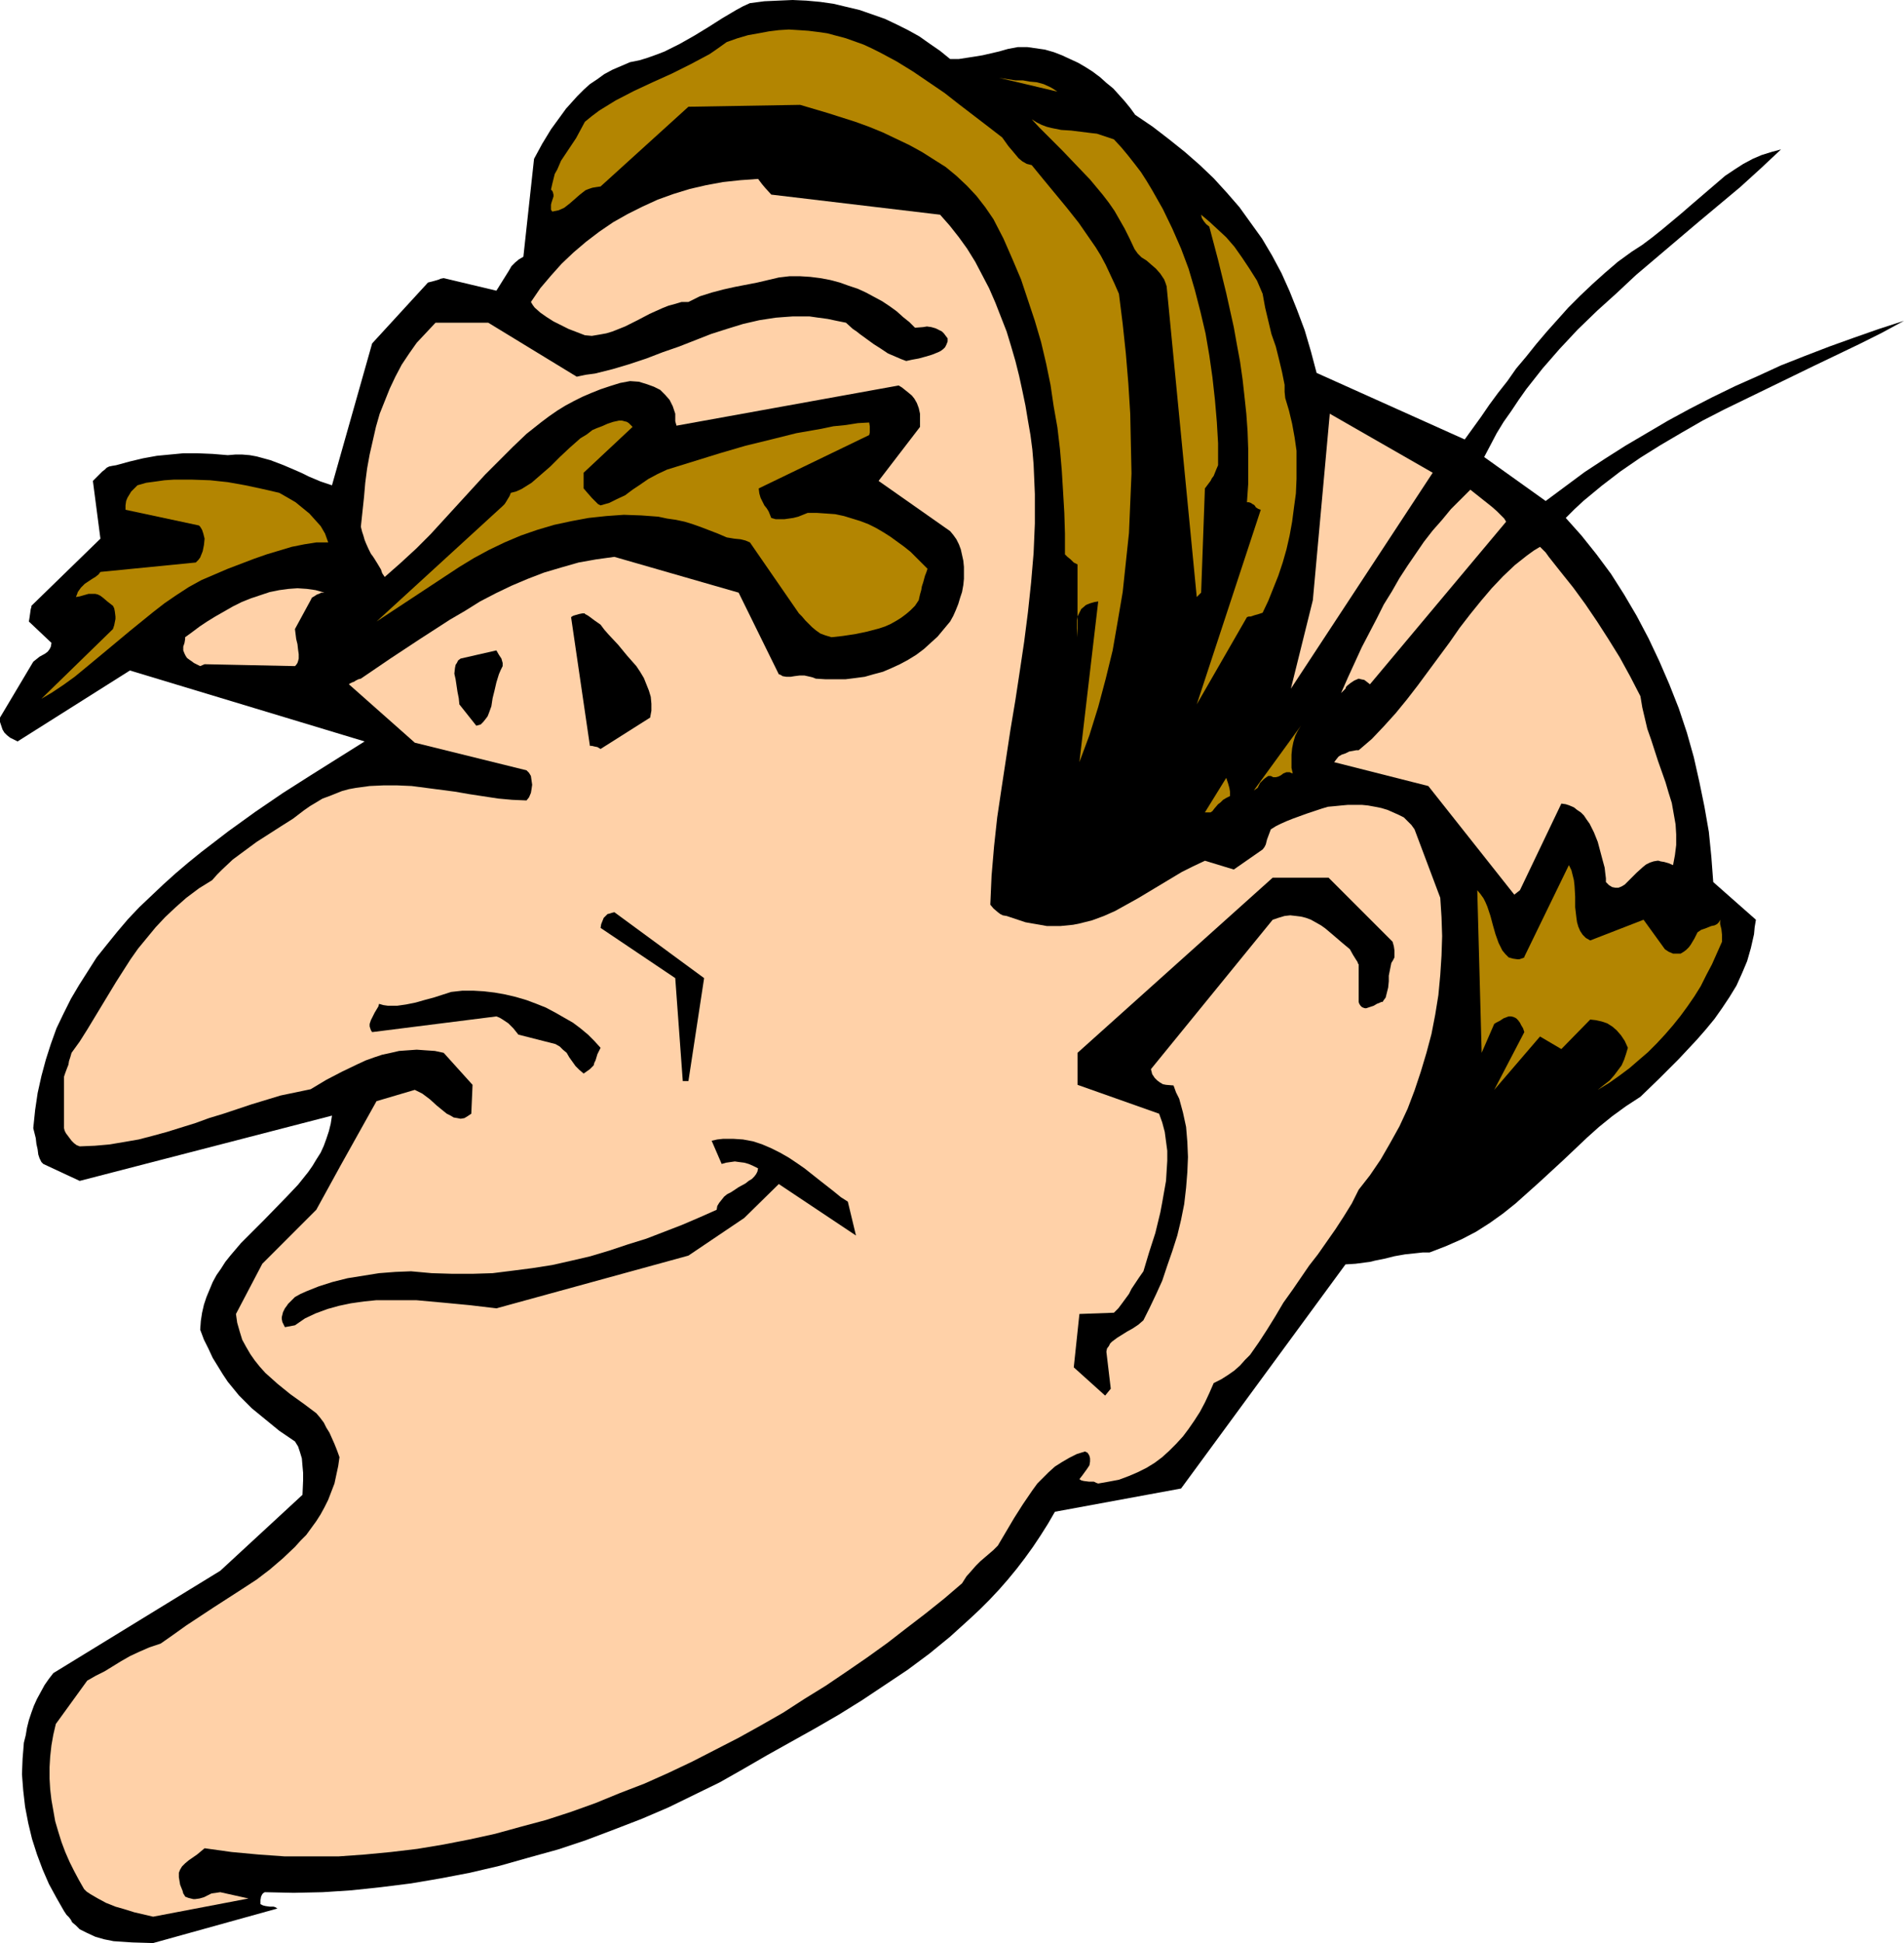
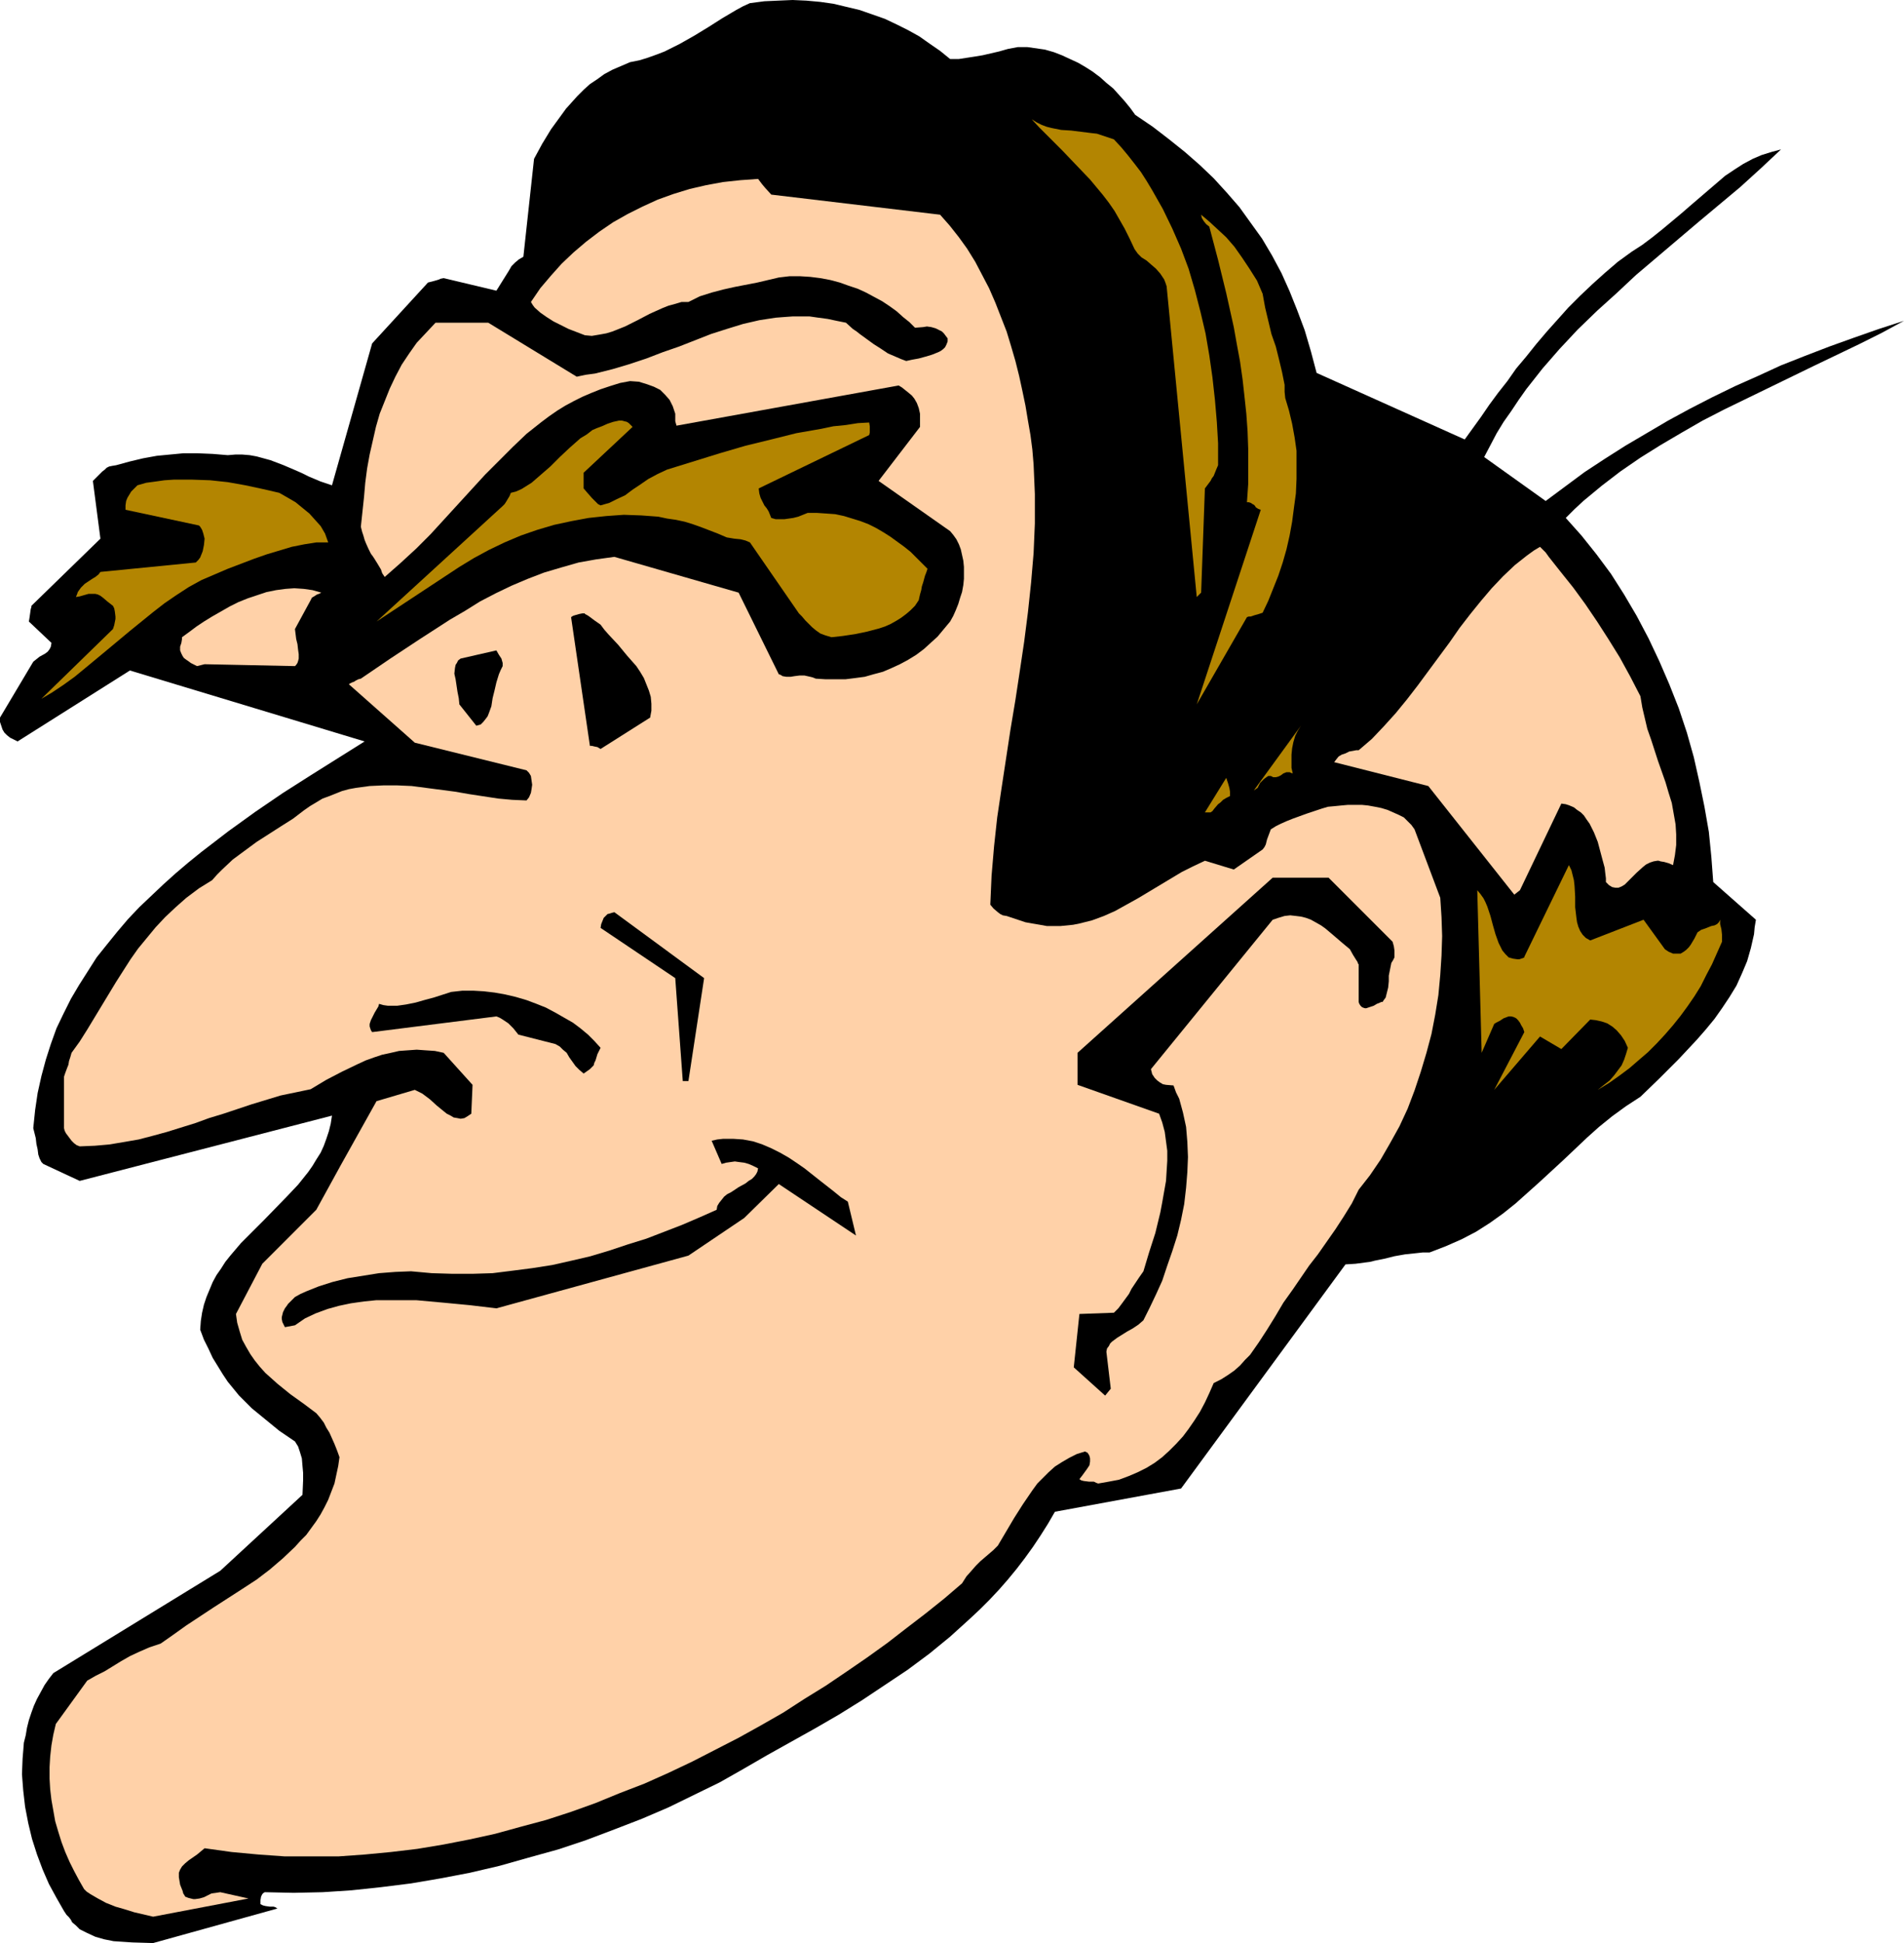
<svg xmlns="http://www.w3.org/2000/svg" xmlns:ns1="http://sodipodi.sourceforge.net/DTD/sodipodi-0.dtd" xmlns:ns2="http://www.inkscape.org/namespaces/inkscape" version="1.0" width="129.724mm" height="132.322mm" id="svg21" ns1:docname="Angle Jaw.wmf">
  <ns1:namedview id="namedview21" pagecolor="#ffffff" bordercolor="#000000" borderopacity="0.25" ns2:showpageshadow="2" ns2:pageopacity="0.0" ns2:pagecheckerboard="0" ns2:deskcolor="#d1d1d1" ns2:document-units="mm" />
  <defs id="defs1">
    <pattern id="WMFhbasepattern" patternUnits="userSpaceOnUse" width="6" height="6" x="0" y="0" />
  </defs>
  <path style="fill:#000000;fill-opacity:1;fill-rule:evenodd;stroke:none" d="m 39.43,500.116 31.997,-8.887 -0.485,-0.323 -0.485,-0.162 h -0.97 l -1.131,-0.162 -0.646,-0.162 -0.646,-0.323 v -0.97 l 0.162,-0.97 0.323,-0.646 0.323,-0.323 0.323,-0.162 7.434,0.162 7.434,-0.162 7.434,-0.485 7.595,-0.808 7.757,-0.97 7.595,-1.293 7.595,-1.454 7.595,-1.777 7.434,-2.101 7.595,-2.101 7.272,-2.424 7.272,-2.747 7.11,-2.747 6.787,-2.909 6.626,-3.232 6.626,-3.232 5.979,-3.393 6.141,-3.555 12.443,-6.948 6.141,-3.555 5.979,-3.717 5.818,-3.878 5.818,-3.878 5.656,-4.201 5.333,-4.363 5.171,-4.686 2.586,-2.424 2.424,-2.424 2.424,-2.585 2.262,-2.585 2.262,-2.747 2.101,-2.747 2.101,-2.909 1.939,-2.909 1.939,-3.07 1.778,-3.07 32.482,-5.979 42.339,-57.687 2.586,-0.162 2.424,-0.323 1.293,-0.162 1.293,-0.323 2.424,-0.485 2.586,-0.646 2.747,-0.485 3.07,-0.323 1.454,-0.162 h 1.778 l 2.101,-0.808 2.101,-0.808 4.04,-1.777 3.717,-1.939 3.555,-2.262 3.394,-2.424 3.232,-2.585 3.07,-2.747 3.07,-2.747 6.141,-5.656 6.141,-5.817 3.07,-2.747 3.394,-2.747 3.555,-2.585 3.717,-2.424 4.848,-4.686 5.01,-5.009 4.686,-5.009 2.262,-2.585 2.262,-2.747 1.939,-2.747 1.939,-2.909 1.778,-2.909 1.454,-3.232 1.293,-3.07 0.97,-3.393 0.808,-3.555 0.162,-1.777 0.323,-1.939 -10.989,-9.695 -0.485,-6.464 -0.646,-6.464 -1.131,-6.464 -1.293,-6.302 -1.454,-6.464 -1.778,-6.302 -2.101,-6.302 -2.424,-6.14 -2.586,-5.979 -2.747,-5.817 -3.07,-5.817 -3.232,-5.494 -3.394,-5.332 -3.717,-5.009 -3.878,-4.848 -4.04,-4.524 2.262,-2.262 2.262,-2.101 4.686,-3.878 4.848,-3.717 5.171,-3.555 5.171,-3.232 5.494,-3.232 5.333,-3.07 5.656,-2.909 11.312,-5.494 11.635,-5.656 11.797,-5.656 5.818,-2.909 5.656,-3.07 -6.464,2.101 -6.464,2.262 -6.302,2.262 -6.302,2.424 -6.141,2.424 -5.979,2.747 -5.818,2.585 -5.979,2.909 -5.656,2.909 -5.656,3.07 -5.494,3.232 -5.494,3.232 -5.333,3.393 -5.171,3.393 -5.01,3.717 -5.01,3.717 -15.837,-11.311 1.616,-3.07 1.616,-3.07 1.778,-2.909 1.939,-2.747 1.939,-2.909 1.939,-2.747 4.202,-5.332 4.363,-5.009 4.686,-5.009 5.01,-4.848 5.01,-4.524 5.01,-4.686 5.333,-4.524 10.666,-9.049 10.827,-9.049 5.333,-4.848 5.171,-4.848 -2.424,0.646 -2.586,0.808 -2.262,0.97 -2.424,1.293 -2.262,1.454 -2.424,1.616 -2.262,1.939 -2.262,1.939 -4.525,3.878 -2.424,2.101 -4.848,4.04 -2.424,1.939 -2.586,1.939 -2.747,1.777 -3.555,2.585 -3.394,2.909 -3.232,2.909 -3.07,2.909 -3.07,3.07 -2.747,3.07 -2.747,3.07 -2.747,3.232 -2.586,3.232 -2.586,3.07 -2.262,3.232 -2.424,3.07 -2.262,3.07 -2.101,3.07 -2.101,2.909 -2.101,2.909 -38.138,-17.128 -1.454,-5.494 -1.616,-5.494 -1.939,-5.171 -1.939,-4.848 -2.101,-4.686 -2.424,-4.524 -2.586,-4.363 -2.909,-4.04 -2.909,-4.04 -3.232,-3.717 -3.394,-3.717 -3.555,-3.393 -3.878,-3.393 -4.04,-3.232 -4.202,-3.232 -4.525,-3.07 -1.293,-1.777 -1.454,-1.777 -1.454,-1.616 -1.454,-1.616 -1.778,-1.454 -1.616,-1.454 -1.939,-1.454 -1.778,-1.131 -1.939,-1.131 -2.101,-0.97 -2.101,-0.97 -2.101,-0.808 -2.262,-0.646 -2.262,-0.323 -2.262,-0.323 h -2.424 l -2.586,0.485 -2.262,0.646 -2.101,0.485 -2.101,0.485 -1.939,0.323 -2.101,0.323 -2.101,0.323 h -2.262 l -2.586,-2.101 -2.586,-1.777 -2.747,-1.939 -2.909,-1.616 -2.909,-1.454 -3.07,-1.454 -3.232,-1.131 -3.232,-1.131 -3.394,-0.808 -3.394,-0.808 -3.394,-0.485 L 207.656,0.162 204.101,0 l -3.717,0.162 -3.555,0.162 -3.717,0.485 -1.778,0.808 -1.778,0.97 -3.555,2.101 -3.555,2.262 -3.717,2.262 -3.717,2.101 -1.939,0.97 -1.939,0.97 -2.101,0.808 -2.262,0.808 -2.101,0.646 -2.424,0.485 -2.262,0.97 -2.262,0.97 -2.101,1.131 -1.778,1.293 -1.939,1.293 -1.616,1.454 -1.616,1.616 -1.454,1.616 -1.454,1.616 -1.293,1.777 -2.586,3.555 -2.262,3.717 -2.101,3.878 -2.747,25.208 -1.131,0.646 -0.97,0.808 -0.97,0.97 -0.646,1.131 -1.616,2.585 -0.808,1.293 -0.808,1.293 -13.574,-3.232 -0.808,0.162 -0.323,0.162 -0.485,0.162 -1.131,0.323 -1.293,0.323 -14.382,15.674 -10.342,36.519 -1.454,-0.485 -1.454,-0.485 -3.07,-1.293 -1.616,-0.808 -1.454,-0.646 -3.394,-1.454 -3.394,-1.293 -1.778,-0.485 -1.778,-0.485 -1.778,-0.323 -1.939,-0.162 h -1.778 l -1.939,0.162 -3.878,-0.323 -3.878,-0.162 h -3.717 l -3.394,0.323 -3.394,0.323 -3.555,0.646 -3.394,0.808 -3.555,0.97 -0.97,0.162 -0.808,0.162 -0.646,0.323 -0.485,0.485 -0.646,0.485 -0.646,0.646 -0.808,0.808 -0.97,0.97 1.939,14.866 -17.776,17.29 v 0.323 l -0.162,0.485 -0.162,1.131 -0.162,1.131 -0.162,0.97 5.818,5.494 -0.162,0.97 -0.323,0.646 -0.485,0.646 -0.646,0.485 -1.454,0.808 -0.808,0.646 -0.808,0.646 L 0,184.695 v 1.131 l 0.323,0.97 0.323,0.97 0.485,0.808 0.646,0.646 0.808,0.646 0.97,0.485 0.97,0.485 28.926,-18.259 60.438,18.259 -6.949,4.363 -6.949,4.363 -7.11,4.524 -7.11,4.848 -6.949,5.009 -6.949,5.332 -3.394,2.747 -3.232,2.747 -3.232,2.909 -3.07,2.909 -3.07,2.909 -2.909,3.07 -2.747,3.232 -2.747,3.393 -2.586,3.232 -2.262,3.555 -2.262,3.555 -2.101,3.555 -1.939,3.878 -1.778,3.717 -1.454,4.04 -1.293,4.04 -1.131,4.201 -0.97,4.363 -0.646,4.363 -0.485,4.686 0.323,1.293 0.323,1.293 0.162,1.454 0.323,1.454 0.162,1.293 0.323,0.97 0.485,0.97 0.323,0.323 0.162,0.162 9.373,4.363 64.963,-16.805 -0.323,2.101 -0.485,1.939 -0.646,1.939 -0.646,1.777 -0.808,1.777 -1.131,1.777 -0.97,1.616 -1.131,1.616 -2.586,3.232 -2.909,3.07 -5.818,5.979 -3.07,3.07 -2.909,2.909 -2.747,3.232 -1.293,1.616 -1.131,1.777 -1.131,1.616 -0.97,1.777 -0.808,1.939 -0.808,1.939 -0.646,1.939 -0.485,2.101 -0.323,2.101 -0.162,2.262 0.97,2.585 1.131,2.262 1.131,2.424 1.293,2.101 1.293,2.101 1.293,1.939 1.454,1.777 1.454,1.777 1.616,1.616 1.616,1.616 3.555,2.909 3.555,2.909 4.04,2.747 0.808,1.293 0.485,1.454 0.485,1.616 0.162,1.939 0.162,1.777 v 1.939 l -0.162,3.717 -21.17,19.552 -42.986,26.339 -1.131,1.454 -1.131,1.616 -0.97,1.777 -0.97,1.777 -0.808,1.777 -0.646,1.777 -0.646,1.939 -0.485,1.939 -0.323,1.939 -0.485,1.939 -0.162,2.101 -0.162,1.939 -0.162,4.04 0.323,4.201 0.485,4.201 0.808,4.201 0.97,4.04 1.293,4.04 1.454,3.878 1.616,3.717 1.939,3.555 1.939,3.393 0.646,0.97 0.646,0.646 0.485,0.646 0.323,0.646 0.97,0.808 0.97,0.97 1.939,0.97 2.101,0.97 2.262,0.646 2.424,0.485 2.424,0.162 2.424,0.162 z" id="path1" />
  <path style="fill:#ffd1a8;fill-opacity:1;fill-rule:evenodd;stroke:none" d="m 39.43,493.329 24.563,-4.686 -7.272,-1.616 -1.131,0.162 -1.131,0.162 -0.97,0.485 -0.97,0.485 -1.131,0.323 -1.131,0.162 h -0.485 l -0.646,-0.162 -0.646,-0.162 -0.808,-0.323 -0.162,-0.323 -0.323,-0.485 -0.162,-0.646 -0.323,-0.808 -0.323,-0.808 -0.162,-0.97 -0.162,-0.97 v -1.131 l 0.323,-0.808 0.485,-0.808 0.808,-0.808 0.97,-0.808 2.101,-1.454 0.97,-0.808 0.97,-0.808 6.949,0.97 6.949,0.646 6.787,0.485 h 6.787 6.949 l 6.787,-0.485 6.787,-0.646 6.787,-0.808 6.787,-1.131 6.626,-1.293 6.626,-1.454 6.464,-1.777 6.626,-1.777 6.464,-2.101 6.302,-2.262 6.302,-2.585 6.302,-2.424 6.141,-2.747 6.141,-2.909 5.979,-3.07 5.979,-3.07 5.818,-3.232 5.656,-3.232 5.494,-3.555 5.494,-3.393 5.494,-3.717 5.171,-3.555 5.171,-3.717 5.01,-3.878 4.848,-3.717 4.848,-3.878 4.525,-3.878 1.131,-1.777 1.293,-1.454 1.131,-1.293 1.131,-1.131 1.131,-0.97 2.262,-1.939 1.131,-1.131 2.101,-3.555 2.101,-3.555 2.262,-3.555 2.424,-3.555 1.293,-1.777 1.454,-1.454 1.454,-1.454 1.616,-1.454 1.778,-1.131 1.939,-1.131 1.939,-0.97 2.101,-0.646 0.646,0.323 0.323,0.485 0.162,0.323 0.162,0.646 v 0.808 l -0.162,0.97 -0.646,0.97 -1.293,1.777 -0.646,0.808 0.485,0.323 0.646,0.162 1.293,0.162 h 1.293 l 0.646,0.323 0.485,0.162 2.747,-0.485 2.586,-0.485 2.586,-0.97 2.262,-0.97 2.262,-1.131 2.101,-1.293 1.939,-1.454 1.778,-1.616 1.778,-1.777 1.778,-1.939 1.454,-1.939 1.454,-2.101 1.454,-2.262 1.293,-2.424 1.131,-2.424 1.131,-2.585 1.939,-0.97 1.778,-1.131 1.616,-1.131 1.454,-1.293 1.293,-1.454 1.293,-1.293 2.262,-3.232 2.101,-3.232 2.101,-3.393 2.101,-3.555 2.424,-3.393 2.101,-3.07 2.101,-3.07 2.262,-2.909 2.262,-3.232 2.262,-3.232 2.101,-3.232 2.101,-3.393 1.778,-3.555 2.909,-3.717 2.747,-4.04 2.424,-4.201 2.424,-4.363 2.101,-4.524 1.778,-4.686 1.616,-4.848 1.454,-4.848 1.293,-4.848 0.97,-5.009 0.808,-5.009 0.485,-5.171 0.323,-5.009 0.162,-5.009 -0.162,-4.848 -0.323,-5.009 -6.626,-17.613 -0.808,-1.131 -0.97,-0.97 -0.97,-0.97 -1.293,-0.646 -1.454,-0.646 -1.454,-0.646 -1.616,-0.485 -1.616,-0.323 -1.778,-0.323 -1.616,-0.162 h -3.555 l -1.778,0.162 -1.616,0.162 -1.778,0.162 -1.616,0.485 -1.939,0.646 -0.97,0.323 -0.97,0.323 -1.778,0.646 -1.778,0.646 -1.616,0.646 -1.454,0.646 -1.293,0.646 -1.293,0.808 -0.485,1.293 -0.485,1.293 -0.323,1.293 -0.323,0.646 -0.485,0.646 -7.434,5.171 -7.434,-2.262 -3.07,1.454 -2.909,1.454 -5.656,3.393 -5.656,3.393 -2.909,1.616 -2.909,1.616 -2.909,1.293 -3.07,1.131 -3.232,0.808 -1.616,0.323 -1.616,0.162 -1.616,0.162 h -1.778 -1.778 l -1.778,-0.323 -1.939,-0.323 -1.778,-0.323 -1.939,-0.646 -1.939,-0.646 -0.97,-0.323 -0.97,-0.162 -0.646,-0.323 -0.646,-0.485 -1.131,-0.97 -0.808,-0.97 0.323,-7.433 0.646,-7.595 0.808,-7.433 1.131,-7.595 2.262,-14.866 1.293,-7.756 1.131,-7.433 1.131,-7.595 0.97,-7.595 0.808,-7.595 0.646,-7.595 0.323,-7.595 v -7.595 l -0.162,-3.878 -0.162,-3.717 -0.323,-3.878 -0.485,-3.717 -0.646,-3.717 -0.646,-3.878 -0.808,-3.878 -0.808,-3.717 -0.97,-3.878 -1.131,-3.878 -1.131,-3.717 -1.454,-3.717 -1.454,-3.717 -1.616,-3.717 -1.778,-3.393 -1.778,-3.393 -2.101,-3.393 -2.101,-2.909 -2.424,-3.07 -2.424,-2.747 v 0 l -43.47,-5.171 -1.616,-1.777 -0.808,-0.97 -0.485,-0.646 -0.485,-0.646 -4.525,0.323 -4.525,0.485 -4.363,0.808 -4.202,0.97 -4.202,1.293 -4.04,1.454 -3.878,1.777 -3.878,1.939 -3.717,2.101 -3.555,2.424 -3.394,2.585 -3.232,2.747 -3.07,2.909 -2.747,3.07 -2.747,3.232 -2.424,3.555 0.485,0.808 0.485,0.646 1.454,1.293 1.616,1.131 1.778,1.131 1.939,0.97 1.939,0.97 4.202,1.616 1.778,0.162 1.939,-0.323 1.778,-0.323 1.616,-0.485 1.616,-0.646 1.616,-0.646 3.232,-1.616 3.07,-1.616 3.232,-1.454 1.616,-0.646 1.778,-0.485 1.616,-0.485 h 1.778 l 2.909,-1.454 3.07,-0.97 3.07,-0.808 2.909,-0.646 5.818,-1.131 2.747,-0.646 2.747,-0.646 2.747,-0.323 h 2.747 l 2.586,0.162 2.586,0.323 2.586,0.485 2.424,0.646 2.262,0.808 2.424,0.808 2.101,0.97 2.101,1.131 2.101,1.131 1.939,1.293 1.778,1.293 1.616,1.454 1.616,1.293 1.454,1.454 2.101,-0.162 0.97,-0.162 1.131,0.162 1.131,0.323 0.97,0.485 0.646,0.323 0.485,0.485 0.485,0.646 0.485,0.646 v 0.808 l -0.323,0.808 -0.323,0.646 -0.485,0.485 -0.646,0.485 -0.646,0.323 -1.616,0.646 -1.616,0.485 -1.778,0.485 -1.778,0.323 -1.454,0.323 -1.293,-0.485 -1.131,-0.485 -2.262,-0.97 -1.939,-1.293 -1.778,-1.131 -3.555,-2.585 -0.808,-0.646 -0.97,-0.646 -1.778,-1.616 -2.424,-0.485 -2.262,-0.485 -2.424,-0.323 -2.262,-0.323 h -2.101 -2.262 l -2.262,0.162 -2.101,0.162 -4.202,0.646 -4.202,0.97 -4.202,1.293 -4.04,1.293 -8.242,3.232 -4.202,1.454 -4.202,1.616 -4.363,1.454 -4.363,1.293 -4.525,1.131 -2.424,0.323 -2.262,0.485 -22.786,-13.897 h -13.574 l -2.424,2.585 -2.424,2.585 -1.939,2.747 -1.939,2.909 -1.616,3.07 -1.454,3.07 -1.293,3.232 -1.293,3.232 -0.97,3.393 -0.808,3.555 -0.808,3.555 -0.646,3.555 -0.485,3.717 -0.323,3.717 -0.808,7.595 0.323,1.293 0.323,0.97 0.323,1.131 0.323,0.808 0.646,1.454 0.646,1.293 0.485,0.646 0.323,0.485 0.808,1.293 0.97,1.616 0.323,0.97 0.646,0.97 4.04,-3.555 4.04,-3.717 3.717,-3.717 3.555,-3.878 6.949,-7.595 3.555,-3.878 3.555,-3.555 3.555,-3.555 3.555,-3.393 3.878,-3.07 1.939,-1.454 2.101,-1.454 2.101,-1.293 2.101,-1.131 2.262,-1.131 2.262,-0.97 2.424,-0.97 2.424,-0.808 2.586,-0.808 2.586,-0.485 2.262,0.162 2.101,0.646 1.778,0.646 1.616,0.808 1.293,1.293 1.131,1.293 0.808,1.616 0.646,1.939 v 0.323 0.646 0.97 l 0.323,1.131 57.206,-10.342 0.808,0.485 0.808,0.646 0.808,0.646 0.97,0.808 0.646,0.808 0.646,1.131 0.485,1.293 0.323,1.454 v 3.393 l -10.666,13.897 18.422,12.927 0.808,0.97 0.808,1.131 0.646,1.293 0.485,1.293 0.323,1.454 0.323,1.454 0.162,1.616 v 1.616 1.454 l -0.162,1.616 -0.323,1.777 -0.485,1.454 -0.485,1.616 -0.646,1.616 -0.646,1.454 -0.808,1.454 -1.616,1.939 -1.616,1.939 -1.778,1.616 -1.778,1.616 -1.939,1.454 -2.101,1.293 -2.101,1.131 -2.101,0.97 -2.262,0.97 -2.424,0.646 -2.262,0.646 -2.424,0.323 -2.586,0.323 h -2.424 -2.586 l -2.586,-0.162 -0.808,-0.323 -0.646,-0.162 -1.454,-0.323 h -1.293 l -1.293,0.162 -0.97,0.162 h -1.131 l -0.97,-0.162 -0.485,-0.323 -0.485,-0.162 -10.342,-21.006 -31.997,-9.211 -4.686,0.646 -4.525,0.808 -4.525,1.293 -4.363,1.293 -4.202,1.616 -4.202,1.777 -4.04,1.939 -4.04,2.101 -3.878,2.424 -3.878,2.262 -7.757,5.009 -7.595,5.009 -7.595,5.171 -0.646,0.162 -0.646,0.323 -0.485,0.323 -0.485,0.162 -0.323,0.162 -0.323,0.162 -0.162,0.162 v 0 0 l 16.968,15.028 28.765,7.11 0.646,0.646 0.485,0.808 0.162,1.131 0.162,1.131 -0.162,1.131 -0.162,0.97 -0.485,1.131 -0.646,0.808 -3.717,-0.162 -3.555,-0.323 -7.434,-1.131 -3.717,-0.646 -3.717,-0.485 -3.717,-0.485 -3.717,-0.485 -3.717,-0.162 h -3.555 l -3.555,0.162 -3.555,0.485 -1.778,0.323 -1.778,0.485 -1.616,0.646 -1.616,0.646 -1.778,0.646 -1.616,0.97 -1.616,0.97 -1.616,1.131 -2.747,2.101 -3.07,1.939 -6.302,4.04 -3.07,2.262 -3.07,2.262 -2.747,2.585 -1.293,1.293 -1.293,1.454 -3.394,2.101 -3.232,2.424 -2.747,2.424 -2.747,2.585 -2.424,2.585 -2.262,2.747 -2.262,2.747 -1.939,2.747 -3.717,5.817 -3.717,6.14 -3.717,6.14 -1.939,3.07 -2.101,2.909 -0.323,1.131 -0.323,0.97 -0.162,0.97 -0.323,0.808 -0.485,1.293 -0.323,0.97 v 13.25 l 0.162,0.646 0.323,0.646 0.97,1.293 0.485,0.646 0.646,0.646 0.646,0.485 0.808,0.323 3.878,-0.162 3.717,-0.323 3.878,-0.646 3.717,-0.646 3.717,-0.97 3.555,-0.97 7.272,-2.262 3.555,-1.293 3.717,-1.131 7.272,-2.424 3.717,-1.131 3.717,-1.131 3.878,-0.808 3.878,-0.808 4.04,-2.424 4.04,-2.101 4.04,-1.939 2.101,-0.97 2.262,-0.808 1.939,-0.646 2.262,-0.485 2.101,-0.485 2.262,-0.162 2.262,-0.162 2.262,0.162 2.424,0.162 2.262,0.485 7.434,8.241 -0.323,7.433 -0.97,0.646 -0.808,0.485 -0.97,0.162 -0.808,-0.162 -0.97,-0.162 -0.808,-0.485 -0.97,-0.485 -0.808,-0.646 -1.778,-1.454 -1.778,-1.616 -1.939,-1.454 -0.97,-0.485 -0.97,-0.485 -9.858,2.909 -9.211,16.482 -6.302,11.473 -13.898,13.897 -6.787,12.927 0.323,2.262 0.646,2.262 0.646,2.101 0.97,1.777 1.131,1.939 1.131,1.616 1.293,1.616 1.454,1.616 1.454,1.293 1.616,1.454 3.394,2.747 3.394,2.424 3.232,2.424 0.97,1.131 0.97,1.293 0.646,1.293 0.808,1.293 1.293,2.909 0.646,1.616 0.646,1.777 -0.323,2.262 -0.485,2.262 -0.485,2.262 -0.808,2.101 -0.808,2.101 -0.97,1.939 -0.97,1.777 -1.131,1.777 -1.293,1.777 -1.293,1.777 -1.454,1.454 -1.454,1.616 -3.07,2.909 -3.394,2.909 -3.394,2.585 -3.717,2.424 -7.272,4.686 -7.11,4.686 -3.394,2.424 -3.232,2.262 -1.454,0.485 -1.454,0.485 -2.586,1.131 -2.424,1.131 -2.262,1.293 -4.202,2.585 -2.262,1.131 -2.262,1.293 -8.08,11.15 -0.646,2.747 -0.485,2.747 -0.323,2.909 -0.162,2.747 v 2.909 l 0.162,2.747 0.323,2.747 0.485,2.747 0.485,2.747 0.808,2.747 0.808,2.585 0.97,2.585 1.131,2.585 1.131,2.262 1.293,2.424 1.293,2.262 0.646,0.646 0.97,0.646 1.939,1.131 2.101,1.131 2.424,0.97 2.262,0.646 2.586,0.808 z" id="path2" />
  <path style="fill:#000000;fill-opacity:1;fill-rule:evenodd;stroke:none" d="m 286.032,357.433 -1.131,-9.534 0.162,-0.808 0.485,-0.646 0.323,-0.646 0.485,-0.485 1.293,-0.97 1.293,-0.808 1.293,-0.808 1.454,-0.808 1.454,-0.97 1.293,-1.131 1.616,-3.232 1.616,-3.393 1.616,-3.555 1.293,-3.878 1.293,-3.717 1.293,-4.04 0.97,-4.04 0.808,-4.04 0.485,-4.201 0.323,-4.04 0.162,-3.878 -0.162,-3.878 -0.323,-3.878 -0.808,-3.717 -0.485,-1.777 -0.485,-1.777 -0.808,-1.616 -0.646,-1.777 -1.939,-0.162 -0.808,-0.162 -0.808,-0.485 -0.646,-0.485 -0.646,-0.646 -0.646,-0.97 -0.162,-0.646 -0.162,-0.646 31.35,-38.458 1.454,-0.485 1.616,-0.485 1.454,-0.162 1.454,0.162 1.293,0.162 1.293,0.323 1.293,0.485 2.586,1.454 1.131,0.808 2.101,1.777 2.262,1.939 1.939,1.616 0.808,1.454 0.808,1.293 0.323,0.485 0.162,0.485 0.162,0.162 v 0.162 9.534 l 0.162,0.485 0.323,0.485 0.323,0.323 0.323,0.162 0.485,0.162 h 0.323 l 0.97,-0.323 0.97,-0.323 0.808,-0.485 0.808,-0.323 0.323,-0.162 h 0.323 l 0.323,-0.485 0.485,-0.646 0.323,-1.293 0.323,-1.293 0.162,-1.616 v -1.454 l 0.323,-1.616 0.323,-1.616 0.485,-0.808 0.323,-0.646 v -0.808 -0.97 l -0.162,-1.131 -0.323,-1.131 -16.483,-16.482 h -14.382 l -50.258,45.083 v 8.241 l 21.008,7.433 0.808,2.262 0.646,2.424 0.323,2.424 0.323,2.424 v 2.585 l -0.162,2.585 -0.162,2.585 -0.485,2.747 -0.485,2.747 -0.485,2.585 -1.293,5.332 -1.616,5.009 -1.454,4.848 -1.131,1.616 -0.97,1.454 -0.97,1.454 -0.646,1.293 -1.778,2.424 -0.97,1.293 -1.131,1.131 -8.888,0.323 -1.454,13.735 8.08,7.271 z" id="path3" />
  <path style="fill:#000000;fill-opacity:1;fill-rule:evenodd;stroke:none" d="m 75.952,341.113 2.586,-1.777 2.747,-1.293 3.07,-1.131 2.909,-0.808 3.07,-0.646 3.394,-0.485 3.232,-0.323 h 3.394 3.394 3.394 l 7.11,0.646 6.787,0.646 6.787,0.808 49.45,-13.573 14.382,-9.695 8.888,-8.726 19.877,13.25 -2.101,-8.726 -1.778,-1.131 -1.778,-1.454 -3.717,-2.909 -3.878,-3.07 -2.101,-1.454 -1.939,-1.293 -2.262,-1.293 -2.262,-1.131 -2.262,-0.97 -2.424,-0.808 -2.586,-0.485 -2.424,-0.162 h -1.454 -1.293 l -1.454,0.162 -1.454,0.323 2.586,5.979 1.131,-0.323 1.131,-0.162 1.131,-0.162 1.131,0.162 1.293,0.162 1.131,0.323 1.131,0.485 1.293,0.646 -0.162,0.808 -0.323,0.646 -0.485,0.646 -0.646,0.646 -0.808,0.485 -0.808,0.646 -1.778,0.97 -1.939,1.293 -0.97,0.485 -0.808,0.646 -0.646,0.808 -0.646,0.808 -0.485,0.808 -0.162,0.97 -4.363,1.939 -4.525,1.939 -9.211,3.555 -4.686,1.454 -4.848,1.616 -4.848,1.454 -4.848,1.131 -5.01,1.131 -5.171,0.808 -5.01,0.646 -5.171,0.646 -5.171,0.162 h -5.171 l -5.333,-0.162 -5.333,-0.485 -4.04,0.162 -4.202,0.323 -4.04,0.646 -4.04,0.646 -3.878,0.97 -3.555,1.131 -1.616,0.646 -1.616,0.646 -1.454,0.646 -1.454,0.808 -0.646,0.646 -0.485,0.485 -0.646,0.646 -0.323,0.485 -0.485,0.646 -0.485,0.97 -0.323,1.293 v 0.485 l 0.162,0.808 0.323,0.646 0.323,0.646 z" id="path4" />
  <path style="fill:#b38501;fill-opacity:1;fill-rule:evenodd;stroke:none" d="m 384.769,280.517 11.797,-13.735 5.494,3.232 7.434,-7.595 1.454,0.162 1.454,0.323 1.454,0.485 1.293,0.808 1.131,0.97 1.131,1.293 0.97,1.454 0.808,1.777 -0.485,1.616 -0.485,1.454 -0.646,1.454 -0.97,1.293 -0.97,1.293 -1.131,1.293 -1.454,1.131 -1.616,1.293 2.909,-1.777 2.747,-1.939 2.586,-1.939 2.424,-2.101 2.262,-1.939 2.262,-2.262 2.101,-2.262 2.101,-2.424 1.939,-2.424 1.778,-2.424 1.778,-2.585 1.616,-2.585 1.454,-2.909 1.454,-2.747 1.293,-2.909 1.293,-2.909 v -1.777 l -0.162,-1.454 -0.323,-1.293 v -1.131 l -0.323,0.646 -0.485,0.485 -0.646,0.323 -0.808,0.162 -0.808,0.323 -0.808,0.323 -0.97,0.323 -0.97,0.646 -0.485,0.97 -0.323,0.646 -0.97,1.616 -0.485,0.646 -0.646,0.646 -0.646,0.485 -0.808,0.485 h -0.97 -0.97 l -1.131,-0.485 -0.485,-0.323 -0.485,-0.323 -5.494,-7.595 -13.736,5.332 -1.131,-0.646 -0.808,-0.808 -0.646,-0.97 -0.485,-1.131 -0.323,-1.131 -0.162,-1.131 -0.323,-2.747 v -2.747 l -0.162,-2.747 -0.162,-1.454 -0.323,-1.293 -0.323,-1.293 -0.646,-1.293 -11.474,23.592 v 0.162 l -0.323,0.162 -0.485,0.162 -0.485,0.162 h -0.485 l -1.131,-0.162 -1.131,-0.323 -0.808,-0.808 -0.808,-0.97 -0.485,-0.97 -0.485,-0.97 -0.808,-2.262 -0.646,-2.262 -0.646,-2.424 -0.808,-2.424 -0.485,-1.131 -0.485,-0.97 -0.808,-1.131 -0.808,-0.97 1.131,41.851 3.232,-7.433 0.485,-0.323 0.97,-0.485 0.97,-0.646 1.293,-0.485 h 0.646 l 0.646,0.162 0.646,0.323 0.485,0.485 0.485,0.646 0.323,0.646 0.485,0.808 0.323,0.97 z" id="path5" />
  <path style="fill:#000000;fill-opacity:1;fill-rule:evenodd;stroke:none" d="m 177.275,278.255 4.04,-26.5 -23.109,-16.967 -0.646,0.162 -0.485,0.162 -0.646,0.162 -0.485,0.485 -0.485,0.485 -0.323,0.808 -0.323,0.808 -0.162,0.97 19.23,12.927 1.939,26.5 z" id="path6" />
  <path style="fill:#000000;fill-opacity:1;fill-rule:evenodd;stroke:none" d="m 151.904,275.185 0.485,-0.485 0.485,-0.485 0.162,-0.646 0.323,-0.646 0.485,-1.616 0.808,-1.616 -1.616,-1.777 -1.616,-1.616 -1.939,-1.616 -1.939,-1.454 -2.262,-1.293 -2.262,-1.293 -2.424,-1.293 -2.424,-0.97 -2.586,-0.97 -2.747,-0.808 -2.747,-0.646 -2.747,-0.485 -2.747,-0.323 -2.747,-0.162 h -2.747 l -2.909,0.323 -4.525,1.454 -2.424,0.646 -2.262,0.646 -2.424,0.485 -2.262,0.323 h -2.424 l -1.131,-0.162 -1.131,-0.323 -0.162,0.646 -0.485,0.808 -0.485,0.808 -0.485,0.97 -0.485,0.97 -0.323,0.97 v 0.646 l 0.162,0.485 0.162,0.485 0.323,0.485 31.997,-4.04 0.808,0.323 0.808,0.485 1.454,0.97 1.293,1.293 1.293,1.616 9.534,2.424 1.131,0.646 0.808,0.808 0.97,0.808 0.646,1.131 1.616,2.262 0.97,0.97 1.131,0.97 z" id="path7" />
  <path style="fill:#ffd1a8;fill-opacity:1;fill-rule:evenodd;stroke:none" d="m 391.395,229.132 10.666,-22.299 1.131,0.162 0.97,0.323 1.131,0.485 0.808,0.646 0.97,0.646 0.808,0.808 0.646,0.97 0.808,1.131 1.131,2.262 0.97,2.424 0.646,2.424 0.646,2.424 0.485,1.777 0.162,1.454 0.162,1.293 v 0.97 l 0.808,0.808 0.808,0.485 0.808,0.162 h 0.808 l 0.808,-0.323 0.808,-0.485 0.646,-0.646 0.808,-0.808 1.616,-1.616 1.616,-1.454 0.808,-0.646 0.97,-0.485 0.97,-0.323 0.97,-0.162 h 0.323 l 0.485,0.162 0.97,0.162 1.131,0.323 1.131,0.485 0.485,-2.585 0.323,-2.585 v -2.747 l -0.162,-2.585 -0.485,-2.747 -0.485,-2.747 -0.808,-2.585 -0.808,-2.747 -1.939,-5.494 -1.778,-5.494 -0.97,-2.747 -0.646,-2.747 -0.646,-2.747 -0.485,-2.909 -2.586,-5.009 -2.747,-5.009 -2.909,-4.686 -2.909,-4.524 -3.07,-4.524 -3.07,-4.201 -3.232,-4.04 -3.07,-3.878 -0.808,-1.131 -0.808,-0.808 -0.162,-0.162 -0.323,-0.323 -0.162,-0.162 v 0 l -1.616,0.97 -1.778,1.293 -3.07,2.424 -3.07,2.909 -2.909,3.07 -2.747,3.232 -2.747,3.393 -2.747,3.555 -2.586,3.717 -2.747,3.717 -2.747,3.717 -2.747,3.717 -2.747,3.555 -2.909,3.555 -3.07,3.393 -3.07,3.232 -3.394,2.909 h -0.646 l -0.808,0.162 -0.97,0.162 -0.97,0.485 -0.97,0.323 -0.808,0.485 -0.646,0.808 -0.485,0.646 24.24,6.14 22.139,27.955 z" id="path8" />
  <path style="fill:#b38501;fill-opacity:1;fill-rule:evenodd;stroke:none" d="m 311.726,209.095 0.485,-0.323 0.485,-0.646 0.97,-1.131 0.646,-0.485 0.646,-0.646 0.808,-0.485 0.97,-0.485 v -1.131 l -0.162,-0.97 -0.323,-1.131 -0.485,-1.454 -5.494,8.887 z" id="path9" />
  <path style="fill:#b38501;fill-opacity:1;fill-rule:evenodd;stroke:none" d="m 322.876,203.44 0.485,-0.323 0.485,-0.323 0.323,-0.646 0.323,-0.646 0.485,-0.485 0.485,-0.485 0.646,-0.485 0.485,-0.323 h 0.646 l 0.323,0.162 0.323,0.162 h 0.646 l 0.646,-0.162 0.646,-0.323 0.646,-0.485 0.808,-0.323 h 0.808 l 0.323,0.162 0.485,0.162 -0.323,-1.454 v -1.616 -1.777 l 0.162,-1.616 0.323,-1.616 0.485,-1.616 0.646,-1.293 0.808,-1.293 z" id="path10" />
-   <path style="fill:#b38501;fill-opacity:1;fill-rule:evenodd;stroke:none" d="m 277.952,196.168 2.586,-6.948 2.262,-7.271 1.939,-7.271 1.778,-7.271 1.293,-7.433 1.293,-7.595 0.808,-7.595 0.808,-7.595 0.323,-7.595 0.323,-7.756 -0.162,-7.595 -0.162,-7.756 -0.485,-7.756 -0.646,-7.756 -0.808,-7.595 -0.97,-7.756 -1.131,-2.585 -1.131,-2.424 -1.131,-2.424 -1.293,-2.424 -1.293,-2.101 -1.454,-2.101 -2.909,-4.201 -3.07,-3.878 -3.07,-3.717 -3.07,-3.717 -2.909,-3.555 -1.293,-0.323 -1.131,-0.646 -0.97,-0.808 -0.808,-0.97 -0.808,-0.97 -0.97,-1.131 -1.616,-2.262 -3.555,-2.747 -7.595,-5.817 -3.717,-2.909 -4.04,-2.747 -4.04,-2.747 -4.202,-2.585 -4.202,-2.262 -2.262,-1.131 -2.101,-0.97 -2.262,-0.808 -2.262,-0.808 -2.424,-0.646 -2.424,-0.646 -2.262,-0.323 -2.586,-0.323 -2.424,-0.162 -2.586,-0.162 -2.586,0.162 -2.586,0.323 -2.586,0.485 -2.747,0.485 -2.747,0.808 -2.747,0.97 -2.262,1.616 -2.101,1.454 -2.424,1.293 -2.424,1.293 -4.848,2.424 -5.01,2.262 -4.848,2.262 -4.686,2.424 -2.101,1.293 -2.101,1.293 -1.939,1.454 -1.778,1.454 -1.131,2.101 -1.131,2.101 -1.293,1.939 -1.293,1.939 -1.293,1.939 -0.97,2.262 -0.646,1.131 -0.323,1.293 -0.323,1.293 -0.323,1.454 0.323,0.323 0.162,0.323 0.162,0.646 v 0.485 l -0.485,1.454 -0.162,0.646 v 0.808 0.485 l 0.323,0.485 0.808,-0.162 0.808,-0.162 1.454,-0.646 1.454,-1.131 2.586,-2.262 1.454,-1.131 0.808,-0.323 0.97,-0.323 0.97,-0.162 1.131,-0.162 22.624,-20.522 28.765,-0.485 7.11,2.101 7.11,2.262 3.555,1.293 3.555,1.454 3.394,1.616 3.394,1.616 3.232,1.777 3.07,1.939 3.07,1.939 2.747,2.262 2.747,2.585 2.424,2.585 2.262,2.909 2.101,3.07 2.586,5.009 2.262,5.171 2.262,5.332 1.778,5.332 1.778,5.332 1.616,5.494 1.293,5.494 1.131,5.494 0.808,5.494 0.97,5.494 0.646,5.494 0.485,5.656 0.323,5.332 0.323,5.494 0.162,5.332 v 5.332 l 0.323,0.323 0.323,0.323 0.808,0.646 0.808,0.808 0.97,0.485 v 18.744 l -0.162,-2.262 v -2.101 l 0.162,-0.97 0.485,-0.97 0.485,-0.97 0.97,-0.808 0.162,-0.162 0.323,-0.162 0.808,-0.323 1.131,-0.323 0.97,-0.162 z" id="path11" />
  <path style="fill:#000000;fill-opacity:1;fill-rule:evenodd;stroke:none" d="m 154.651,192.775 12.766,-8.079 0.323,-1.777 v -1.777 l -0.162,-1.777 -0.485,-1.616 -0.646,-1.616 -0.646,-1.616 -0.97,-1.616 -0.97,-1.454 -2.424,-2.747 -2.262,-2.747 -2.424,-2.585 -1.131,-1.293 -0.97,-1.293 -1.616,-1.131 -0.646,-0.485 -0.646,-0.485 -0.485,-0.323 -0.323,-0.162 -0.323,-0.162 v -0.162 h -0.646 l -0.808,0.162 -1.131,0.323 -0.485,0.162 -0.485,0.323 4.848,33.126 h 0.485 l 0.646,0.162 0.808,0.162 z" id="path12" />
  <path style="fill:#000000;fill-opacity:1;fill-rule:evenodd;stroke:none" d="m 123.785,186.473 0.646,-0.646 0.646,-0.808 0.485,-0.646 0.323,-0.808 0.646,-1.777 0.323,-2.101 0.485,-1.939 0.485,-2.101 0.646,-2.101 0.485,-1.131 0.485,-0.97 v -0.808 l -0.323,-1.131 -0.646,-0.97 -0.646,-1.131 -9.211,2.101 -0.646,0.485 -0.323,0.646 -0.323,0.485 -0.162,0.808 -0.162,1.454 0.323,1.454 0.485,3.232 0.323,1.616 0.162,1.616 4.363,5.494 z" id="path13" />
  <path style="fill:#b38501;fill-opacity:1;fill-rule:evenodd;stroke:none" d="m 10.666,179.848 2.747,-1.616 2.909,-1.939 2.909,-2.101 2.747,-2.262 5.656,-4.686 2.909,-2.424 2.909,-2.424 5.979,-4.848 2.909,-2.262 3.07,-2.101 3.232,-2.101 3.232,-1.777 3.394,-1.454 3.394,-1.454 6.787,-2.585 3.232,-1.131 3.232,-0.97 3.232,-0.97 3.232,-0.646 3.07,-0.485 h 3.07 l -0.808,-2.262 -1.131,-1.939 -1.454,-1.616 -1.454,-1.616 -1.778,-1.454 -1.778,-1.454 -1.939,-1.131 -2.262,-1.293 -4.202,-0.97 -4.525,-0.97 -4.525,-0.808 -4.525,-0.485 -4.686,-0.162 H 47.026 44.763 l -2.424,0.162 -2.262,0.323 -2.424,0.323 -2.262,0.646 -0.485,0.485 -0.485,0.485 -0.646,0.646 -0.485,0.808 -0.485,0.808 -0.323,0.808 -0.162,1.131 v 1.131 l 18.907,4.04 v 0 l 0.162,0.162 0.162,0.162 0.485,0.808 0.323,0.97 0.162,0.646 0.162,0.646 -0.162,1.616 -0.323,1.616 -0.323,0.808 -0.323,0.808 -0.485,0.646 -0.646,0.646 -24.563,2.424 -0.485,0.646 -0.808,0.646 -0.808,0.485 -0.97,0.646 -0.97,0.646 -0.97,0.97 -0.808,1.131 -0.162,0.485 -0.323,0.808 0.97,-0.162 1.131,-0.323 1.131,-0.323 h 1.131 0.646 l 0.646,0.162 0.646,0.323 0.646,0.485 1.131,0.97 1.454,1.131 0.323,0.646 0.162,0.808 0.162,1.293 v 0.646 l -0.162,0.808 -0.162,0.808 -0.323,0.97 z" id="path14" />
  <path style="fill:#b38501;fill-opacity:1;fill-rule:evenodd;stroke:none" d="m 308.171,181.302 12.928,-22.461 0.485,-0.162 h 0.485 l 0.97,-0.323 1.131,-0.323 0.97,-0.323 1.454,-3.07 1.293,-3.232 1.293,-3.232 1.131,-3.393 0.97,-3.393 0.808,-3.555 0.646,-3.555 0.485,-3.717 0.485,-3.555 0.162,-3.717 v -3.555 -3.717 l -0.485,-3.393 -0.646,-3.555 -0.808,-3.393 -0.97,-3.232 -0.162,-1.616 v -1.777 l -0.646,-3.232 -0.808,-3.393 -0.808,-3.232 -1.131,-3.232 -0.808,-3.393 -0.808,-3.393 -0.646,-3.555 -1.454,-3.393 -1.939,-3.07 -1.939,-2.909 -1.939,-2.747 -2.101,-2.424 -2.262,-2.101 -2.101,-1.939 -2.101,-1.777 0.162,0.808 0.485,0.808 0.646,0.808 0.808,0.646 2.262,8.564 2.101,8.564 1.939,8.726 0.808,4.524 0.808,4.363 0.646,4.524 0.485,4.363 0.485,4.524 0.323,4.524 0.162,4.524 v 4.524 4.524 l -0.323,4.686 h 0.485 l 0.485,0.162 0.485,0.323 0.323,0.162 0.162,0.162 0.162,0.162 0.162,0.323 0.485,0.323 0.323,0.162 0.485,0.162 z" id="path15" />
-   <path style="fill:#ffd1a8;fill-opacity:1;fill-rule:evenodd;stroke:none" d="m 332.411,177.262 36.522,-55.586 -26.502,-15.189 -4.363,47.992 z" id="path16" />
-   <path style="fill:#ffd1a8;fill-opacity:1;fill-rule:evenodd;stroke:none" d="m 346.47,177.262 0.162,-0.485 0.323,-0.323 0.808,-0.646 0.97,-0.646 1.131,-0.485 0.646,0.162 0.808,0.162 0.646,0.485 0.808,0.646 v 0 l 35.067,-41.851 -0.485,-0.808 -0.97,-0.97 -0.97,-0.97 -1.293,-1.131 -5.494,-4.363 -2.424,2.424 -2.586,2.585 -2.262,2.747 -2.424,2.747 -2.262,2.909 -2.101,3.07 -2.101,3.07 -2.101,3.232 -1.939,3.393 -2.101,3.393 -1.778,3.555 -1.939,3.717 -1.939,3.717 -1.778,3.878 -1.778,3.878 -1.778,4.04 z" id="path17" />
-   <path style="fill:#ffd1a8;fill-opacity:1;fill-rule:evenodd;stroke:none" d="m 52.682,170.96 23.27,0.485 0.323,-0.323 0.323,-0.485 0.162,-0.485 0.162,-0.646 v -1.131 l -0.162,-1.131 -0.162,-1.454 -0.323,-1.293 -0.162,-1.293 -0.162,-1.293 4.04,-7.433 0.323,-0.646 0.808,-0.485 0.485,-0.323 0.485,-0.162 0.646,-0.323 h 0.808 l -2.262,-0.646 -2.262,-0.323 -2.424,-0.162 -2.262,0.162 -2.424,0.323 -2.424,0.485 -2.424,0.808 -2.424,0.808 -2.424,0.97 -2.262,1.131 -2.262,1.293 -2.262,1.293 -2.101,1.293 -1.939,1.293 -1.939,1.454 -1.778,1.293 v 0.162 0.323 l -0.162,0.97 -0.323,0.97 v 0.97 l 0.323,0.808 0.323,0.646 0.323,0.485 0.646,0.485 0.485,0.323 0.646,0.485 1.616,0.808 z" id="path18" />
+   <path style="fill:#ffd1a8;fill-opacity:1;fill-rule:evenodd;stroke:none" d="m 52.682,170.96 23.27,0.485 0.323,-0.323 0.323,-0.485 0.162,-0.485 0.162,-0.646 v -1.131 l -0.162,-1.131 -0.162,-1.454 -0.323,-1.293 -0.162,-1.293 -0.162,-1.293 4.04,-7.433 0.323,-0.646 0.808,-0.485 0.485,-0.323 0.485,-0.162 0.646,-0.323 l -2.262,-0.646 -2.262,-0.323 -2.424,-0.162 -2.262,0.162 -2.424,0.323 -2.424,0.485 -2.424,0.808 -2.424,0.808 -2.424,0.97 -2.262,1.131 -2.262,1.293 -2.262,1.293 -2.101,1.293 -1.939,1.293 -1.939,1.454 -1.778,1.293 v 0.162 0.323 l -0.162,0.97 -0.323,0.97 v 0.97 l 0.323,0.808 0.323,0.646 0.323,0.485 0.646,0.485 0.485,0.323 0.646,0.485 1.616,0.808 z" id="path18" />
  <path style="fill:#b38501;fill-opacity:1;fill-rule:evenodd;stroke:none" d="m 214.12,164.012 2.909,-0.323 3.232,-0.485 3.07,-0.646 3.07,-0.808 1.454,-0.485 1.454,-0.646 1.454,-0.808 1.293,-0.808 1.293,-0.97 1.131,-0.97 1.131,-1.131 0.97,-1.454 0.323,-1.454 0.323,-1.131 0.162,-0.97 0.323,-0.97 0.485,-1.777 0.323,-0.808 0.323,-0.97 -1.454,-1.454 -1.454,-1.454 -1.454,-1.454 -1.616,-1.293 -1.778,-1.293 -1.778,-1.293 -1.778,-1.131 -1.939,-1.131 -1.939,-0.97 -2.101,-0.808 -2.101,-0.646 -2.101,-0.646 -2.262,-0.485 -2.262,-0.162 -2.424,-0.162 h -2.424 l -2.424,0.97 -1.293,0.323 -1.131,0.162 -1.131,0.162 h -1.131 -1.131 l -1.131,-0.323 -0.323,-0.808 -0.323,-0.808 -0.485,-0.808 -0.646,-0.808 -0.485,-0.97 -0.485,-0.97 -0.323,-1.131 -0.162,-1.293 28.442,-13.735 0.162,-0.646 v -0.808 -0.808 l -0.162,-0.97 -2.909,0.162 -3.07,0.485 -3.232,0.323 -3.07,0.646 -6.464,1.131 -6.464,1.616 -6.626,1.616 -6.626,1.939 -6.787,2.101 -6.787,2.101 -2.424,1.131 -2.424,1.293 -2.101,1.454 -1.939,1.293 -1.939,1.454 -2.101,0.97 -1.939,0.97 -1.131,0.323 -1.131,0.323 -0.646,-0.323 -0.485,-0.485 -1.131,-1.131 -1.131,-1.293 -0.97,-1.131 v -4.04 l 12.605,-11.796 -0.485,-0.485 -0.485,-0.485 -0.485,-0.323 -0.646,-0.162 -0.646,-0.162 h -0.808 l -1.454,0.323 -1.454,0.485 -1.454,0.646 -1.293,0.485 -1.131,0.485 -1.454,1.131 -1.616,0.97 -2.747,2.424 -2.586,2.424 -2.424,2.424 -2.424,2.101 -2.424,2.101 -1.293,0.808 -1.293,0.808 -1.454,0.646 -1.293,0.323 -0.323,0.808 -0.485,0.808 -0.485,0.808 -0.323,0.485 -0.485,0.485 -32.482,29.732 21.331,-14.058 3.717,-2.262 3.878,-2.101 4.04,-1.939 4.202,-1.777 4.202,-1.454 4.363,-1.293 4.525,-0.97 4.363,-0.808 4.525,-0.485 4.525,-0.323 4.525,0.162 4.363,0.323 2.262,0.485 2.262,0.323 2.262,0.485 2.101,0.646 2.262,0.808 2.101,0.808 2.101,0.808 2.262,0.97 0.97,0.162 0.97,0.162 1.616,0.162 1.293,0.323 1.131,0.485 12.605,18.259 0.808,0.808 0.808,0.97 1.778,1.777 0.97,0.808 1.131,0.808 1.293,0.485 z" id="path19" />
  <path style="fill:#b38501;fill-opacity:1;fill-rule:evenodd;stroke:none" d="m 309.302,152.539 0.97,-26.824 0.97,-1.293 0.485,-0.646 0.323,-0.646 0.485,-0.646 0.323,-0.808 0.323,-0.808 0.485,-1.131 v -5.656 l -0.323,-5.494 -0.485,-5.656 -0.646,-5.817 -0.808,-5.656 -0.97,-5.656 -1.293,-5.494 -1.454,-5.656 -1.616,-5.494 -1.939,-5.171 -2.262,-5.171 -2.424,-5.009 -2.747,-4.848 -1.454,-2.424 -1.454,-2.262 -1.616,-2.101 -1.778,-2.262 -1.616,-1.939 -1.939,-2.101 -1.454,-0.485 -1.454,-0.485 -1.454,-0.485 -1.454,-0.162 -2.586,-0.323 -2.586,-0.323 -2.586,-0.162 -2.424,-0.485 -1.293,-0.323 -1.293,-0.485 -1.293,-0.646 -1.293,-0.808 1.939,2.101 2.101,2.101 3.878,3.878 3.555,3.717 3.555,3.717 3.232,3.878 1.616,2.101 1.454,2.101 1.293,2.262 1.293,2.262 1.293,2.585 1.293,2.747 0.808,1.131 0.97,0.97 1.293,0.808 1.293,1.131 1.131,0.97 1.131,1.293 0.97,1.454 0.323,0.808 0.323,0.97 7.757,79.986 z" id="path20" />
-   <path style="fill:#b38501;fill-opacity:1;fill-rule:evenodd;stroke:none" d="m 272.296,23.592 -0.97,-0.646 -0.808,-0.485 -1.778,-0.808 -1.778,-0.485 -1.778,-0.162 -1.778,-0.323 h -1.939 l -2.101,-0.323 -2.101,-0.323 z" id="path21" />
</svg>